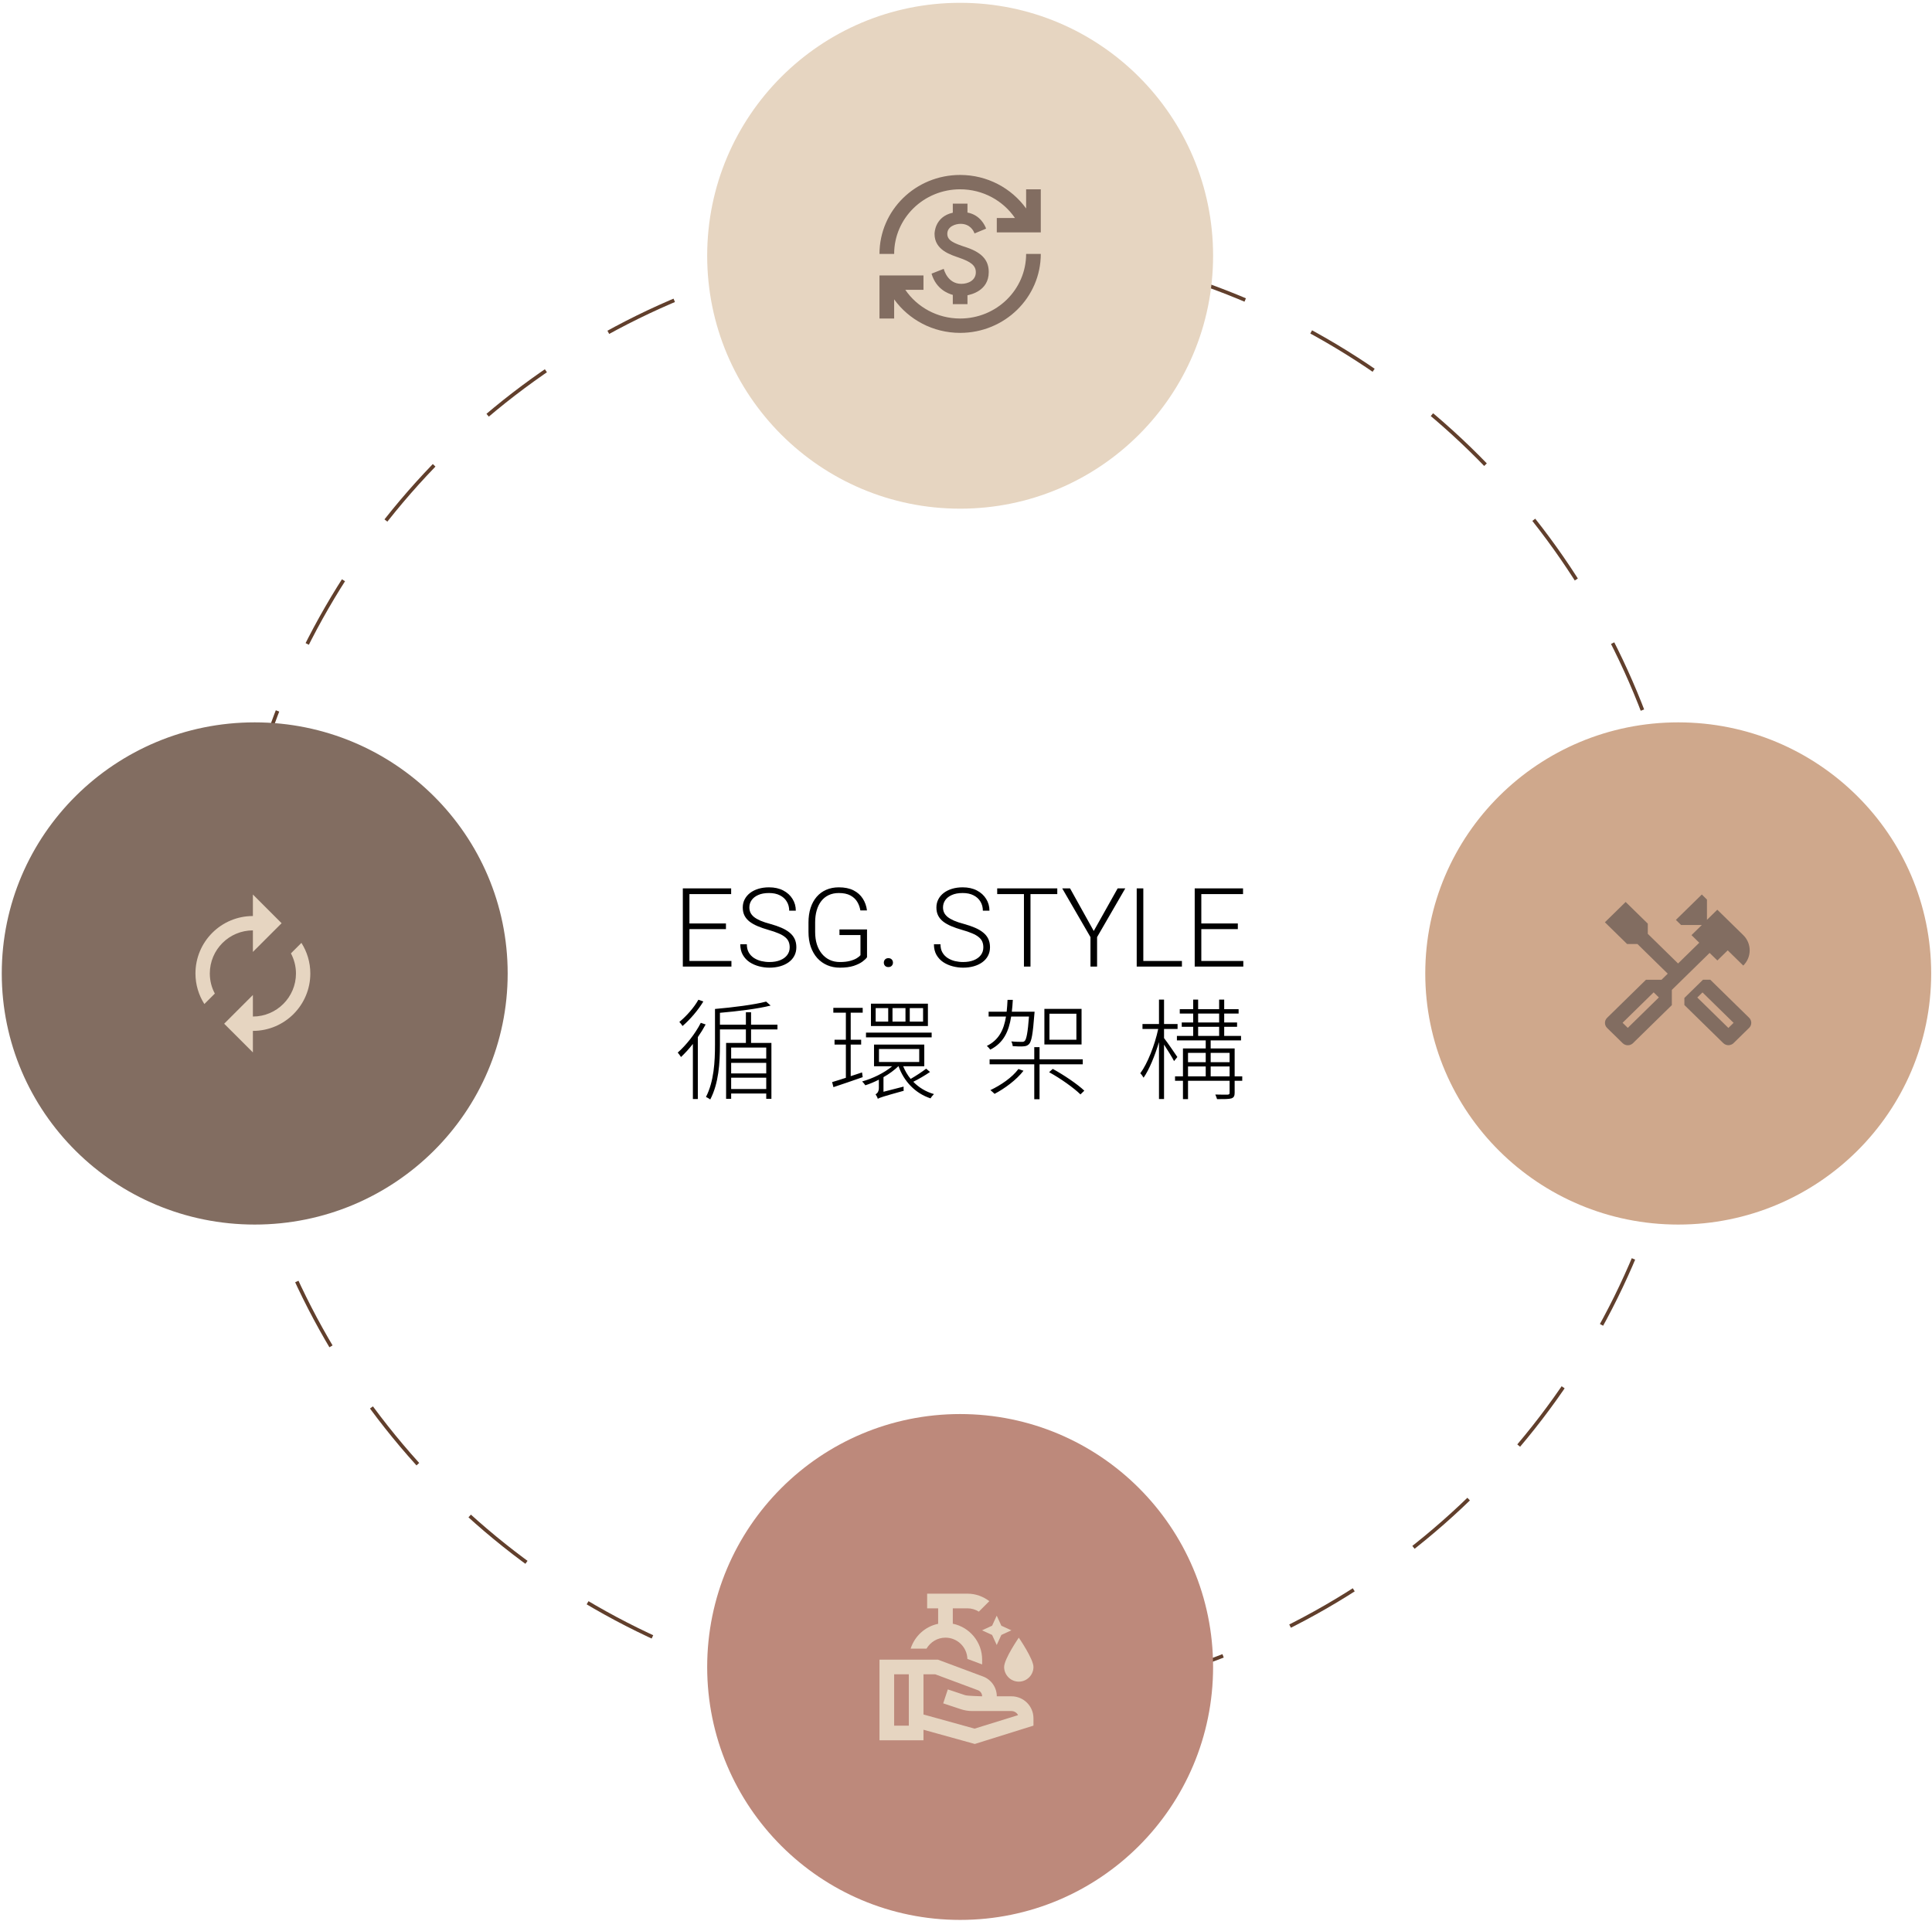
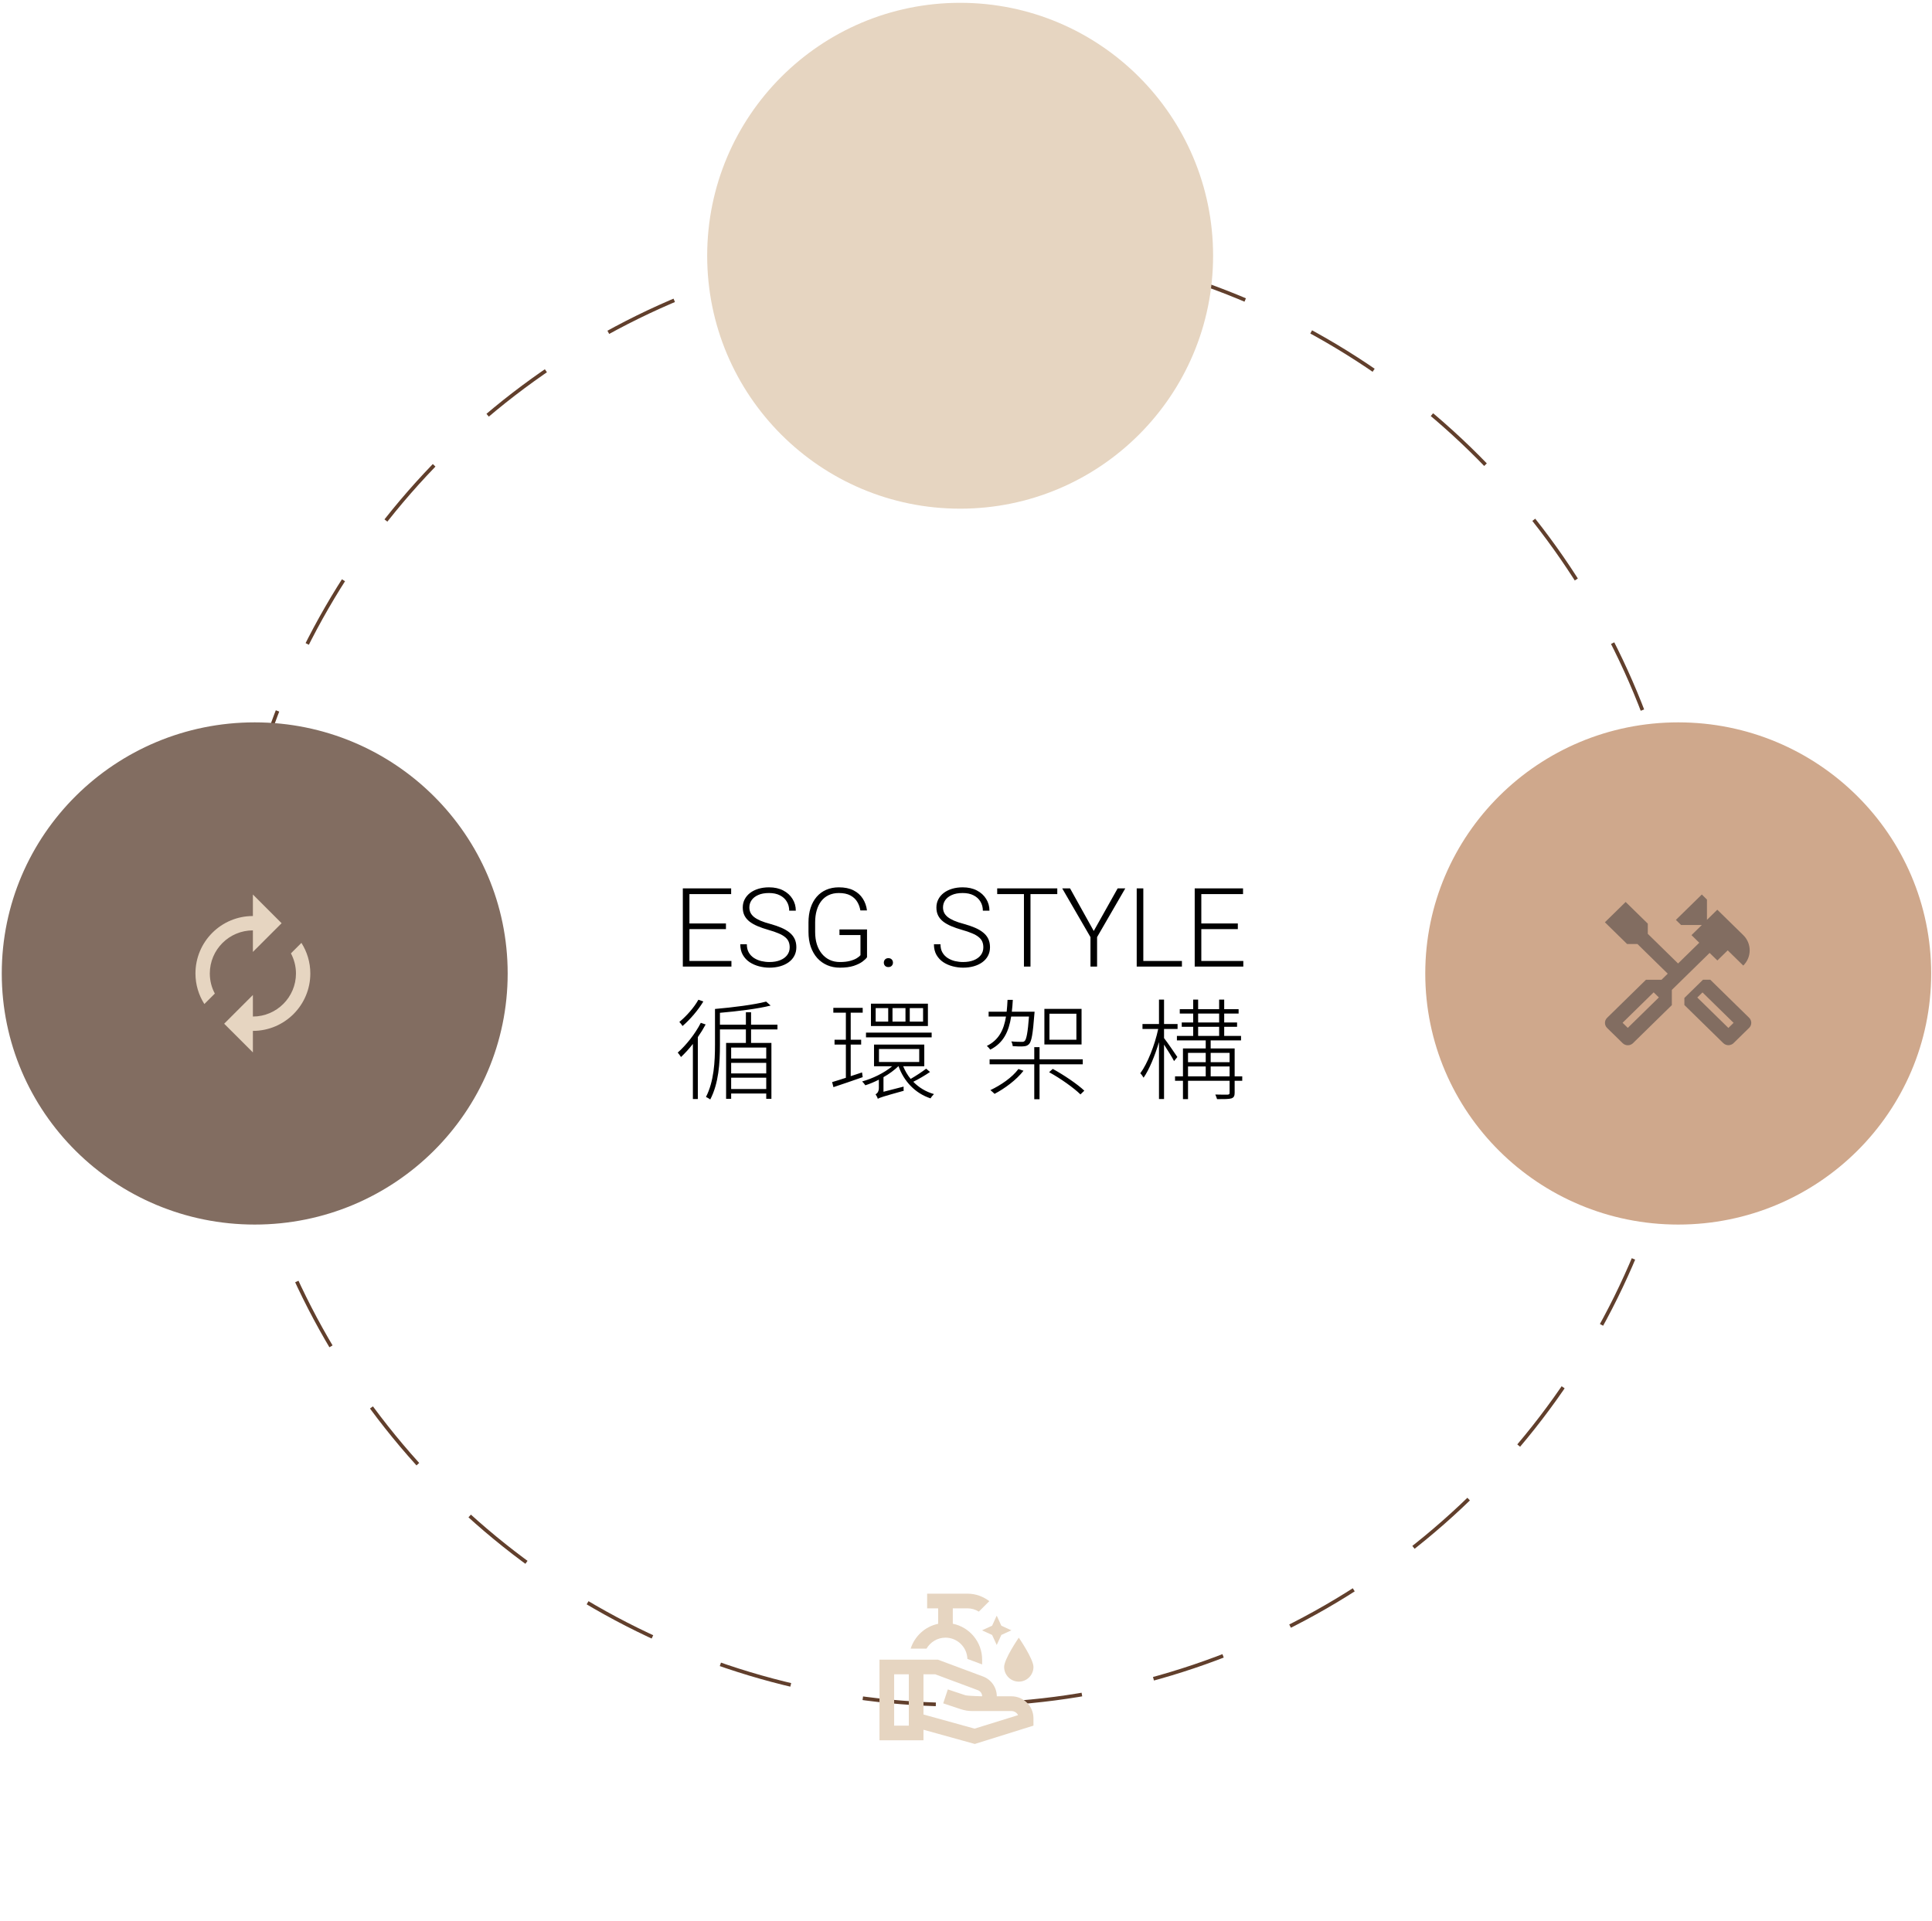
<svg xmlns="http://www.w3.org/2000/svg" width="527" height="524" viewBox="0 0 527 524" fill="none">
  <circle cx="261.901" cy="265.56" r="199.5" stroke="#613F2C" stroke-dasharray="20 20" />
  <path d="M199.514 262.147V263.686H187.517V262.147H199.514ZM188.059 242.357V263.686H186.257V242.357H188.059ZM198.02 251.923V253.461H187.517V251.923H198.02ZM199.44 242.357V243.91H187.517V242.357H199.44ZM215.407 258.441C215.407 257.855 215.31 257.333 215.114 256.874C214.919 256.415 214.597 256.005 214.147 255.644C213.708 255.272 213.112 254.931 212.36 254.618C211.618 254.296 210.69 253.979 209.577 253.666C208.513 253.363 207.551 253.031 206.691 252.67C205.832 252.309 205.095 251.894 204.479 251.425C203.874 250.956 203.41 250.409 203.088 249.784C202.766 249.149 202.604 248.412 202.604 247.572C202.604 246.752 202.78 246.005 203.132 245.331C203.483 244.657 203.977 244.076 204.611 243.588C205.256 243.1 206.013 242.724 206.882 242.46C207.761 242.196 208.723 242.064 209.768 242.064C211.262 242.064 212.551 242.348 213.635 242.914C214.729 243.48 215.573 244.247 216.169 245.214C216.774 246.171 217.077 247.245 217.077 248.437H215.275C215.275 247.509 215.056 246.684 214.616 245.961C214.187 245.229 213.562 244.657 212.741 244.247C211.931 243.827 210.939 243.617 209.768 243.617C208.596 243.617 207.609 243.798 206.809 244.159C206.018 244.511 205.417 244.984 205.007 245.58C204.606 246.166 204.406 246.82 204.406 247.543C204.406 248.051 204.504 248.52 204.699 248.949C204.895 249.369 205.212 249.765 205.651 250.136C206.101 250.497 206.691 250.839 207.424 251.161C208.156 251.474 209.06 251.771 210.134 252.055C211.267 252.367 212.272 252.714 213.151 253.095C214.03 253.476 214.772 253.915 215.378 254.413C215.983 254.901 216.442 255.473 216.755 256.127C217.067 256.781 217.224 257.543 217.224 258.412C217.224 259.281 217.038 260.062 216.667 260.756C216.306 261.439 215.793 262.021 215.129 262.499C214.475 262.978 213.698 263.344 212.8 263.598C211.911 263.852 210.939 263.979 209.885 263.979C208.938 263.979 207.995 263.856 207.058 263.612C206.12 263.368 205.261 262.992 204.479 262.484C203.708 261.967 203.088 261.303 202.619 260.492C202.16 259.682 201.931 258.715 201.931 257.592H203.718C203.718 258.49 203.898 259.247 204.26 259.862C204.621 260.478 205.1 260.976 205.695 261.356C206.301 261.737 206.965 262.016 207.688 262.191C208.42 262.357 209.152 262.44 209.885 262.44C211.008 262.44 211.979 262.274 212.8 261.942C213.63 261.61 214.27 261.146 214.719 260.551C215.178 259.945 215.407 259.242 215.407 258.441ZM236.501 253.549V261.137C236.257 261.498 235.837 261.898 235.241 262.338C234.646 262.777 233.845 263.163 232.839 263.495C231.833 263.817 230.583 263.979 229.089 263.979C227.839 263.979 226.691 263.754 225.646 263.305C224.602 262.855 223.693 262.206 222.922 261.356C222.16 260.497 221.569 259.467 221.149 258.266C220.739 257.064 220.534 255.717 220.534 254.223V251.645C220.534 250.18 220.725 248.861 221.105 247.689C221.486 246.508 222.038 245.497 222.761 244.657C223.483 243.817 224.353 243.178 225.368 242.738C226.394 242.289 227.541 242.064 228.811 242.064C230.393 242.064 231.726 242.338 232.81 242.885C233.894 243.432 234.738 244.184 235.344 245.141C235.959 246.088 236.34 247.162 236.486 248.363H234.685C234.548 247.514 234.265 246.732 233.835 246.02C233.405 245.297 232.78 244.716 231.96 244.276C231.149 243.837 230.1 243.617 228.811 243.617C227.775 243.617 226.853 243.808 226.042 244.188C225.241 244.569 224.567 245.111 224.021 245.814C223.474 246.518 223.059 247.362 222.775 248.349C222.492 249.325 222.351 250.414 222.351 251.615V254.223C222.351 255.473 222.507 256.601 222.819 257.606C223.142 258.612 223.601 259.477 224.196 260.199C224.792 260.922 225.505 261.479 226.335 261.869C227.165 262.25 228.088 262.44 229.104 262.44C230.188 262.44 231.11 262.338 231.872 262.133C232.634 261.928 233.244 261.684 233.703 261.4C234.172 261.107 234.509 260.834 234.714 260.58V255.087H228.986V253.549H236.501ZM241.086 262.616C241.086 262.274 241.193 261.986 241.408 261.752C241.633 261.508 241.936 261.386 242.316 261.386C242.707 261.386 243.015 261.503 243.239 261.737C243.464 261.972 243.576 262.265 243.576 262.616C243.576 262.948 243.464 263.231 243.239 263.466C243.015 263.7 242.707 263.817 242.316 263.817C241.936 263.817 241.633 263.7 241.408 263.466C241.193 263.231 241.086 262.948 241.086 262.616ZM268.229 258.441C268.229 257.855 268.132 257.333 267.937 256.874C267.741 256.415 267.419 256.005 266.97 255.644C266.53 255.272 265.935 254.931 265.183 254.618C264.44 254.296 263.513 253.979 262.399 253.666C261.335 253.363 260.373 253.031 259.514 252.67C258.654 252.309 257.917 251.894 257.302 251.425C256.696 250.956 256.232 250.409 255.91 249.784C255.588 249.149 255.427 248.412 255.427 247.572C255.427 246.752 255.603 246.005 255.954 245.331C256.306 244.657 256.799 244.076 257.434 243.588C258.078 243.1 258.835 242.724 259.704 242.46C260.583 242.196 261.545 242.064 262.59 242.064C264.084 242.064 265.373 242.348 266.457 242.914C267.551 243.48 268.396 244.247 268.991 245.214C269.597 246.171 269.899 247.245 269.899 248.437H268.098C268.098 247.509 267.878 246.684 267.438 245.961C267.009 245.229 266.384 244.657 265.563 244.247C264.753 243.827 263.762 243.617 262.59 243.617C261.418 243.617 260.432 243.798 259.631 244.159C258.84 244.511 258.239 244.984 257.829 245.58C257.429 246.166 257.229 246.82 257.229 247.543C257.229 248.051 257.326 248.52 257.521 248.949C257.717 249.369 258.034 249.765 258.474 250.136C258.923 250.497 259.514 250.839 260.246 251.161C260.979 251.474 261.882 251.771 262.956 252.055C264.089 252.367 265.095 252.714 265.974 253.095C266.853 253.476 267.595 253.915 268.2 254.413C268.806 254.901 269.265 255.473 269.577 256.127C269.89 256.781 270.046 257.543 270.046 258.412C270.046 259.281 269.86 260.062 269.489 260.756C269.128 261.439 268.615 262.021 267.951 262.499C267.297 262.978 266.521 263.344 265.622 263.598C264.733 263.852 263.762 263.979 262.707 263.979C261.76 263.979 260.817 263.856 259.88 263.612C258.942 263.368 258.083 262.992 257.302 262.484C256.53 261.967 255.91 261.303 255.441 260.492C254.982 259.682 254.753 258.715 254.753 257.592H256.54C256.54 258.49 256.721 259.247 257.082 259.862C257.443 260.478 257.922 260.976 258.518 261.356C259.123 261.737 259.787 262.016 260.51 262.191C261.242 262.357 261.975 262.44 262.707 262.44C263.83 262.44 264.802 262.274 265.622 261.942C266.452 261.61 267.092 261.146 267.541 260.551C268 259.945 268.229 259.242 268.229 258.441ZM281.091 242.357V263.686H279.304V242.357H281.091ZM288.4 242.357V243.91H272.009V242.357H288.4ZM291.887 242.357L298.347 253.974L304.865 242.357H306.945L299.255 255.644V263.686H297.453V255.644L289.748 242.357H291.887ZM322.399 262.147V263.686H311.34V262.147H322.399ZM311.867 242.357V263.686H310.065V242.357H311.867ZM339.143 262.147V263.686H327.146V262.147H339.143ZM327.688 242.357V263.686H325.886V242.357H327.688ZM337.648 251.923V253.461H327.146V251.923H337.648ZM339.069 242.357V243.91H327.146V242.357H339.069Z" fill="black" />
  <path d="M190.501 272.725C189.391 274.765 187.261 277.195 185.311 278.785C185.581 279.055 186.001 279.595 186.181 279.895C188.251 278.125 190.471 275.515 191.851 273.205L190.501 272.725ZM191.161 279.025C189.631 282.025 187.171 285.115 184.861 287.155C185.161 287.455 185.581 288.085 185.761 288.355C186.811 287.365 187.951 286.135 189.001 284.785V299.815H190.351V282.925C191.131 281.815 191.851 280.645 192.481 279.475L191.161 279.025ZM209.011 288.775H199.441V285.775H209.011V288.775ZM199.441 297.085V293.995H209.011V297.085H199.441ZM209.011 292.825H199.441V289.945H209.011V292.825ZM212.071 280.825V279.535H204.871V276.145H203.461V279.535H196.381V276.295C201.181 275.875 206.701 275.215 210.211 274.315L208.981 273.235C205.801 274.075 199.921 274.825 195.031 275.245V285.025C195.031 289.585 194.761 294.985 192.571 299.245C192.931 299.425 193.441 299.695 193.741 299.935C196.051 295.495 196.381 289.975 196.381 285.025V280.825H203.461V284.515H198.061V299.755H199.441V298.315H209.011V299.755H210.421V284.515H204.871V280.825H212.071ZM251.791 278.695H248.161V275.005H251.791V278.695ZM246.991 278.695H243.451V275.005H246.991V278.695ZM242.281 278.695H238.861V275.005H242.281V278.695ZM253.111 273.805H237.571V279.895H253.111V273.805ZM254.131 281.695H236.221V282.985H254.131V281.695ZM235.141 292.555C234.121 292.915 233.041 293.245 232.051 293.575V284.965H234.901V283.645H232.051V276.265H235.321V274.945H227.311V276.265H230.731V283.645H227.641V284.965H230.731V294.025C229.321 294.505 228.031 294.865 226.981 295.195L227.341 296.575C229.621 295.825 232.501 294.835 235.321 293.845L235.141 292.555ZM239.761 286.165H250.741V289.705H239.761V286.165ZM252.631 291.535C251.581 292.345 249.871 293.485 248.401 294.325C247.531 293.275 246.871 292.105 246.361 290.875H252.121V284.965H238.411V290.875H243.361C241.231 292.675 237.961 294.265 235.171 295.015C235.471 295.285 235.831 295.765 236.041 296.065C237.211 295.705 238.471 295.165 239.731 294.535V296.785C239.731 297.925 239.161 298.345 238.831 298.525C239.041 298.825 239.341 299.365 239.431 299.725V299.755C239.911 299.455 240.661 299.185 246.511 297.565C246.481 297.325 246.451 296.785 246.481 296.425L240.991 297.835V293.845C242.551 292.975 243.961 291.925 245.041 290.875H245.101C246.571 294.985 249.631 298.255 253.831 299.635C254.041 299.245 254.461 298.765 254.761 298.465C252.541 297.835 250.621 296.665 249.121 295.105C250.591 294.385 252.331 293.365 253.681 292.435L252.631 291.535ZM293.611 283.645H286.261V276.535H293.611V283.645ZM295.021 275.215H284.881V284.935H295.021V275.215ZM280.681 277.315C280.351 281.725 279.991 283.435 279.541 283.945C279.301 284.185 279.061 284.245 278.641 284.215C278.221 284.215 277.081 284.215 275.851 284.095C276.061 284.455 276.211 284.995 276.241 285.385C277.381 285.475 278.551 285.505 279.121 285.445C279.841 285.415 280.231 285.265 280.681 284.845C281.401 284.095 281.731 282.085 282.151 276.655C282.181 276.475 282.211 275.995 282.211 275.995H276.001C276.121 274.975 276.211 273.895 276.271 272.755H274.831C274.771 273.895 274.711 274.975 274.591 275.995H269.671V277.315H274.411C273.811 280.975 272.461 283.705 269.191 285.325C269.491 285.565 269.911 286.045 270.121 286.345C273.721 284.515 275.161 281.455 275.821 277.315H280.681ZM277.801 291.625C276.061 293.965 273.001 296.035 270.151 297.385C270.481 297.655 271.081 298.165 271.291 298.405C274.081 296.935 277.261 294.595 279.181 292.105L277.801 291.625ZM295.351 290.335V288.985H283.561V285.655H282.121V288.985H269.941V290.335H282.121V299.875H283.561V290.335H295.351ZM286.171 292.495C289.261 294.175 292.951 296.815 294.721 298.555L295.771 297.535C293.911 295.765 290.191 293.245 287.161 291.595L286.171 292.495ZM321.151 288.355C320.611 287.545 318.361 284.245 317.521 283.195V280.705H321.211V279.355H317.521V272.695H316.141V279.355H311.641V280.705H315.931C315.001 285.085 312.991 290.185 311.041 292.795C311.341 293.065 311.731 293.635 311.941 293.995C313.471 291.805 315.031 287.995 316.141 284.275V299.815H317.521V284.965C318.481 286.465 319.801 288.535 320.251 289.465L321.151 288.355ZM330.241 293.635V290.935H335.401V293.635H330.241ZM324.061 290.935H328.891V293.635H324.061V290.935ZM328.891 287.215V289.765H324.061V287.215H328.891ZM335.401 287.215V289.765H330.241V287.215H335.401ZM326.821 280.105H332.551V282.595H326.821V280.105ZM326.821 276.505H332.551V278.935H326.821V276.505ZM338.851 293.635H336.781V286.015H330.241V283.825H338.521V282.595H333.931V280.105H337.441V278.935H333.931V276.505H337.861V275.305H333.931V272.695H332.551V275.305H326.821V272.695H325.471V275.305H321.811V276.505H325.471V278.935H322.351V280.105H325.471V282.595H321.031V283.825H328.891V286.015H322.681V293.635H320.521V294.835H322.681V299.845H324.061V294.835H335.401V298.135C335.401 298.465 335.281 298.585 334.891 298.615C334.471 298.615 333.121 298.645 331.501 298.585C331.681 298.975 331.891 299.515 331.981 299.845C333.991 299.845 335.221 299.845 335.911 299.635C336.571 299.395 336.781 298.975 336.781 298.105V294.835H338.851V293.635Z" fill="black" />
  <circle cx="261.901" cy="69.767" r="69" fill="#E6D5C1" />
  <g clip-path="url(#clip0_202_2649)">
    <path d="M263.681 67.504C260.121 66.349 258.401 65.624 258.401 63.784C258.401 61.786 260.621 61.062 262.021 61.062C264.641 61.062 265.601 63 265.821 63.686L268.981 62.374C268.681 61.492 267.341 58.614 263.901 57.987V55.559H259.901V58.026C254.941 59.123 254.921 63.627 254.921 63.823C254.921 68.268 259.421 69.522 261.621 70.305C264.781 71.401 266.181 72.4 266.181 74.28C266.181 76.493 264.081 77.433 262.221 77.433C258.581 77.433 257.541 73.771 257.421 73.34L254.101 74.652C255.361 78.941 258.661 80.097 259.901 80.449V82.975H263.901V80.547C264.701 80.371 269.701 79.391 269.701 74.241C269.701 71.519 268.481 69.13 263.681 67.504ZM243.901 86.892H239.901V75.142H251.901V79.059H246.941C250.161 83.778 255.661 86.892 261.901 86.892C271.841 86.892 279.901 79 279.901 69.267H283.901C283.901 81.174 274.061 90.809 261.901 90.809C254.461 90.809 247.881 87.186 243.901 81.663V86.892ZM239.901 69.267C239.901 57.36 249.741 47.725 261.901 47.725C269.341 47.725 275.921 51.348 279.901 56.871V51.642H283.901V63.392H271.901V59.475H276.861C273.641 54.756 268.141 51.642 261.901 51.642C251.961 51.642 243.901 59.534 243.901 69.267H239.901Z" fill="#826D61" />
  </g>
  <ellipse cx="69.481" cy="265.56" rx="68.5" ry="69" transform="rotate(-90 69.481 265.56)" fill="#826D61" />
  <g clip-path="url(#clip1_202_2649)">
    <path d="M68.982 253.81V259.685L76.815 251.851L68.982 244.018V249.893C60.326 249.893 53.315 256.904 53.315 265.56C53.315 268.634 54.216 271.494 55.743 273.902L58.602 271.043C57.721 269.418 57.232 267.538 57.232 265.56C57.232 259.078 62.499 253.81 68.982 253.81ZM82.22 257.217L79.361 260.076C80.222 261.721 80.732 263.582 80.732 265.56C80.732 272.042 75.464 277.31 68.982 277.31V271.435L61.148 279.268L68.982 287.101V281.226C77.637 281.226 84.648 274.216 84.648 265.56C84.648 262.485 83.747 259.626 82.22 257.217Z" fill="#E6D5C1" />
  </g>
-   <circle cx="261.901" cy="454.753" r="69" fill="#BD897B" />
  <g clip-path="url(#clip2_202_2649)">
    <path d="M271.881 440.753L273.141 443.493L275.881 444.753L273.141 446.013L271.881 448.753L270.621 446.013L267.881 444.753L270.621 443.493L271.881 440.753ZM277.901 458.753C280.101 458.753 281.901 456.953 281.901 454.753C281.901 452.553 277.901 446.753 277.901 446.753C277.901 446.753 273.901 452.553 273.901 454.753C273.901 456.953 275.701 458.753 277.901 458.753ZM259.901 442.953V438.753H263.901C265.041 438.753 266.101 439.093 267.001 439.653L269.861 436.793C268.201 435.533 266.161 434.753 263.901 434.753C260.961 434.753 253.021 434.753 252.901 434.753V438.753H255.901V442.973C252.341 443.713 249.501 446.333 248.401 449.753H252.721C253.781 447.973 255.681 446.753 257.901 446.753C261.141 446.753 263.781 449.333 263.881 452.553L267.901 454.053V452.753C267.901 447.913 264.461 443.873 259.901 442.953ZM281.901 468.753V470.753L265.901 475.753L251.901 471.873V474.753H239.901V452.753H255.841L268.161 457.353C270.401 458.193 271.901 460.353 271.901 462.753H275.901C279.221 462.753 281.901 465.433 281.901 468.753ZM247.901 470.753V456.753H243.901V470.753H247.901ZM277.701 467.893C277.381 467.233 276.681 466.773 275.901 466.773H265.201C264.121 466.773 263.061 466.593 262.041 466.253L257.281 464.673L258.541 460.873L263.301 462.453C263.921 462.653 267.901 462.753 267.901 462.753C267.901 462.013 267.441 461.353 266.761 461.093L255.121 456.753H251.901V467.713L265.841 471.573L277.701 467.893Z" fill="#E6D5C1" />
  </g>
  <ellipse cx="457.776" cy="265.56" rx="68.5" ry="69" transform="rotate(-90 457.776 265.56)" fill="#CFA88C" />
  <g clip-path="url(#clip3_202_2649)">
    <path d="M477.117 277.643L466.517 267.264H464.537L459.457 272.238V274.176L470.057 284.556C470.837 285.319 472.097 285.319 472.877 284.556L477.117 280.404C477.897 279.66 477.897 278.406 477.117 277.643ZM471.457 280.424L462.977 272.12L464.397 270.73L472.877 279.033L471.457 280.424Z" fill="#826D61" />
    <path d="M468.456 262.015L471.276 259.254L475.516 263.406C477.856 261.114 477.856 257.394 475.516 255.102L468.436 248.17L465.616 250.931V245.409L464.216 244.018L457.136 250.951L458.556 252.341H464.216L461.396 255.102L463.516 257.178L457.736 262.838L449.476 254.75V251.969L443.436 246.055L437.776 251.597L443.836 257.531H446.656L454.916 265.619L453.216 267.283H448.976L438.376 277.662C437.596 278.426 437.596 279.66 438.376 280.424L442.616 284.575C443.396 285.339 444.656 285.339 445.436 284.575L456.036 274.196V270.044L466.336 259.959L468.456 262.015ZM452.496 272.101L444.016 280.404L442.596 279.014L451.076 270.71L452.496 272.101Z" fill="#826D61" />
  </g>
  <defs>
    <clipPath id="clip0_202_2649">
-       <rect width="48" height="47" fill="white" transform="translate(237.901 45.767)" />
-     </clipPath>
+       </clipPath>
    <clipPath id="clip1_202_2649">
      <rect width="47" height="47" fill="white" transform="translate(45.481 242.06)" />
    </clipPath>
    <clipPath id="clip2_202_2649">
      <rect width="48" height="48" fill="white" transform="translate(237.901 430.753)" />
    </clipPath>
    <clipPath id="clip3_202_2649">
      <rect width="48" height="47" fill="white" transform="translate(433.776 242.06)" />
    </clipPath>
  </defs>
</svg>